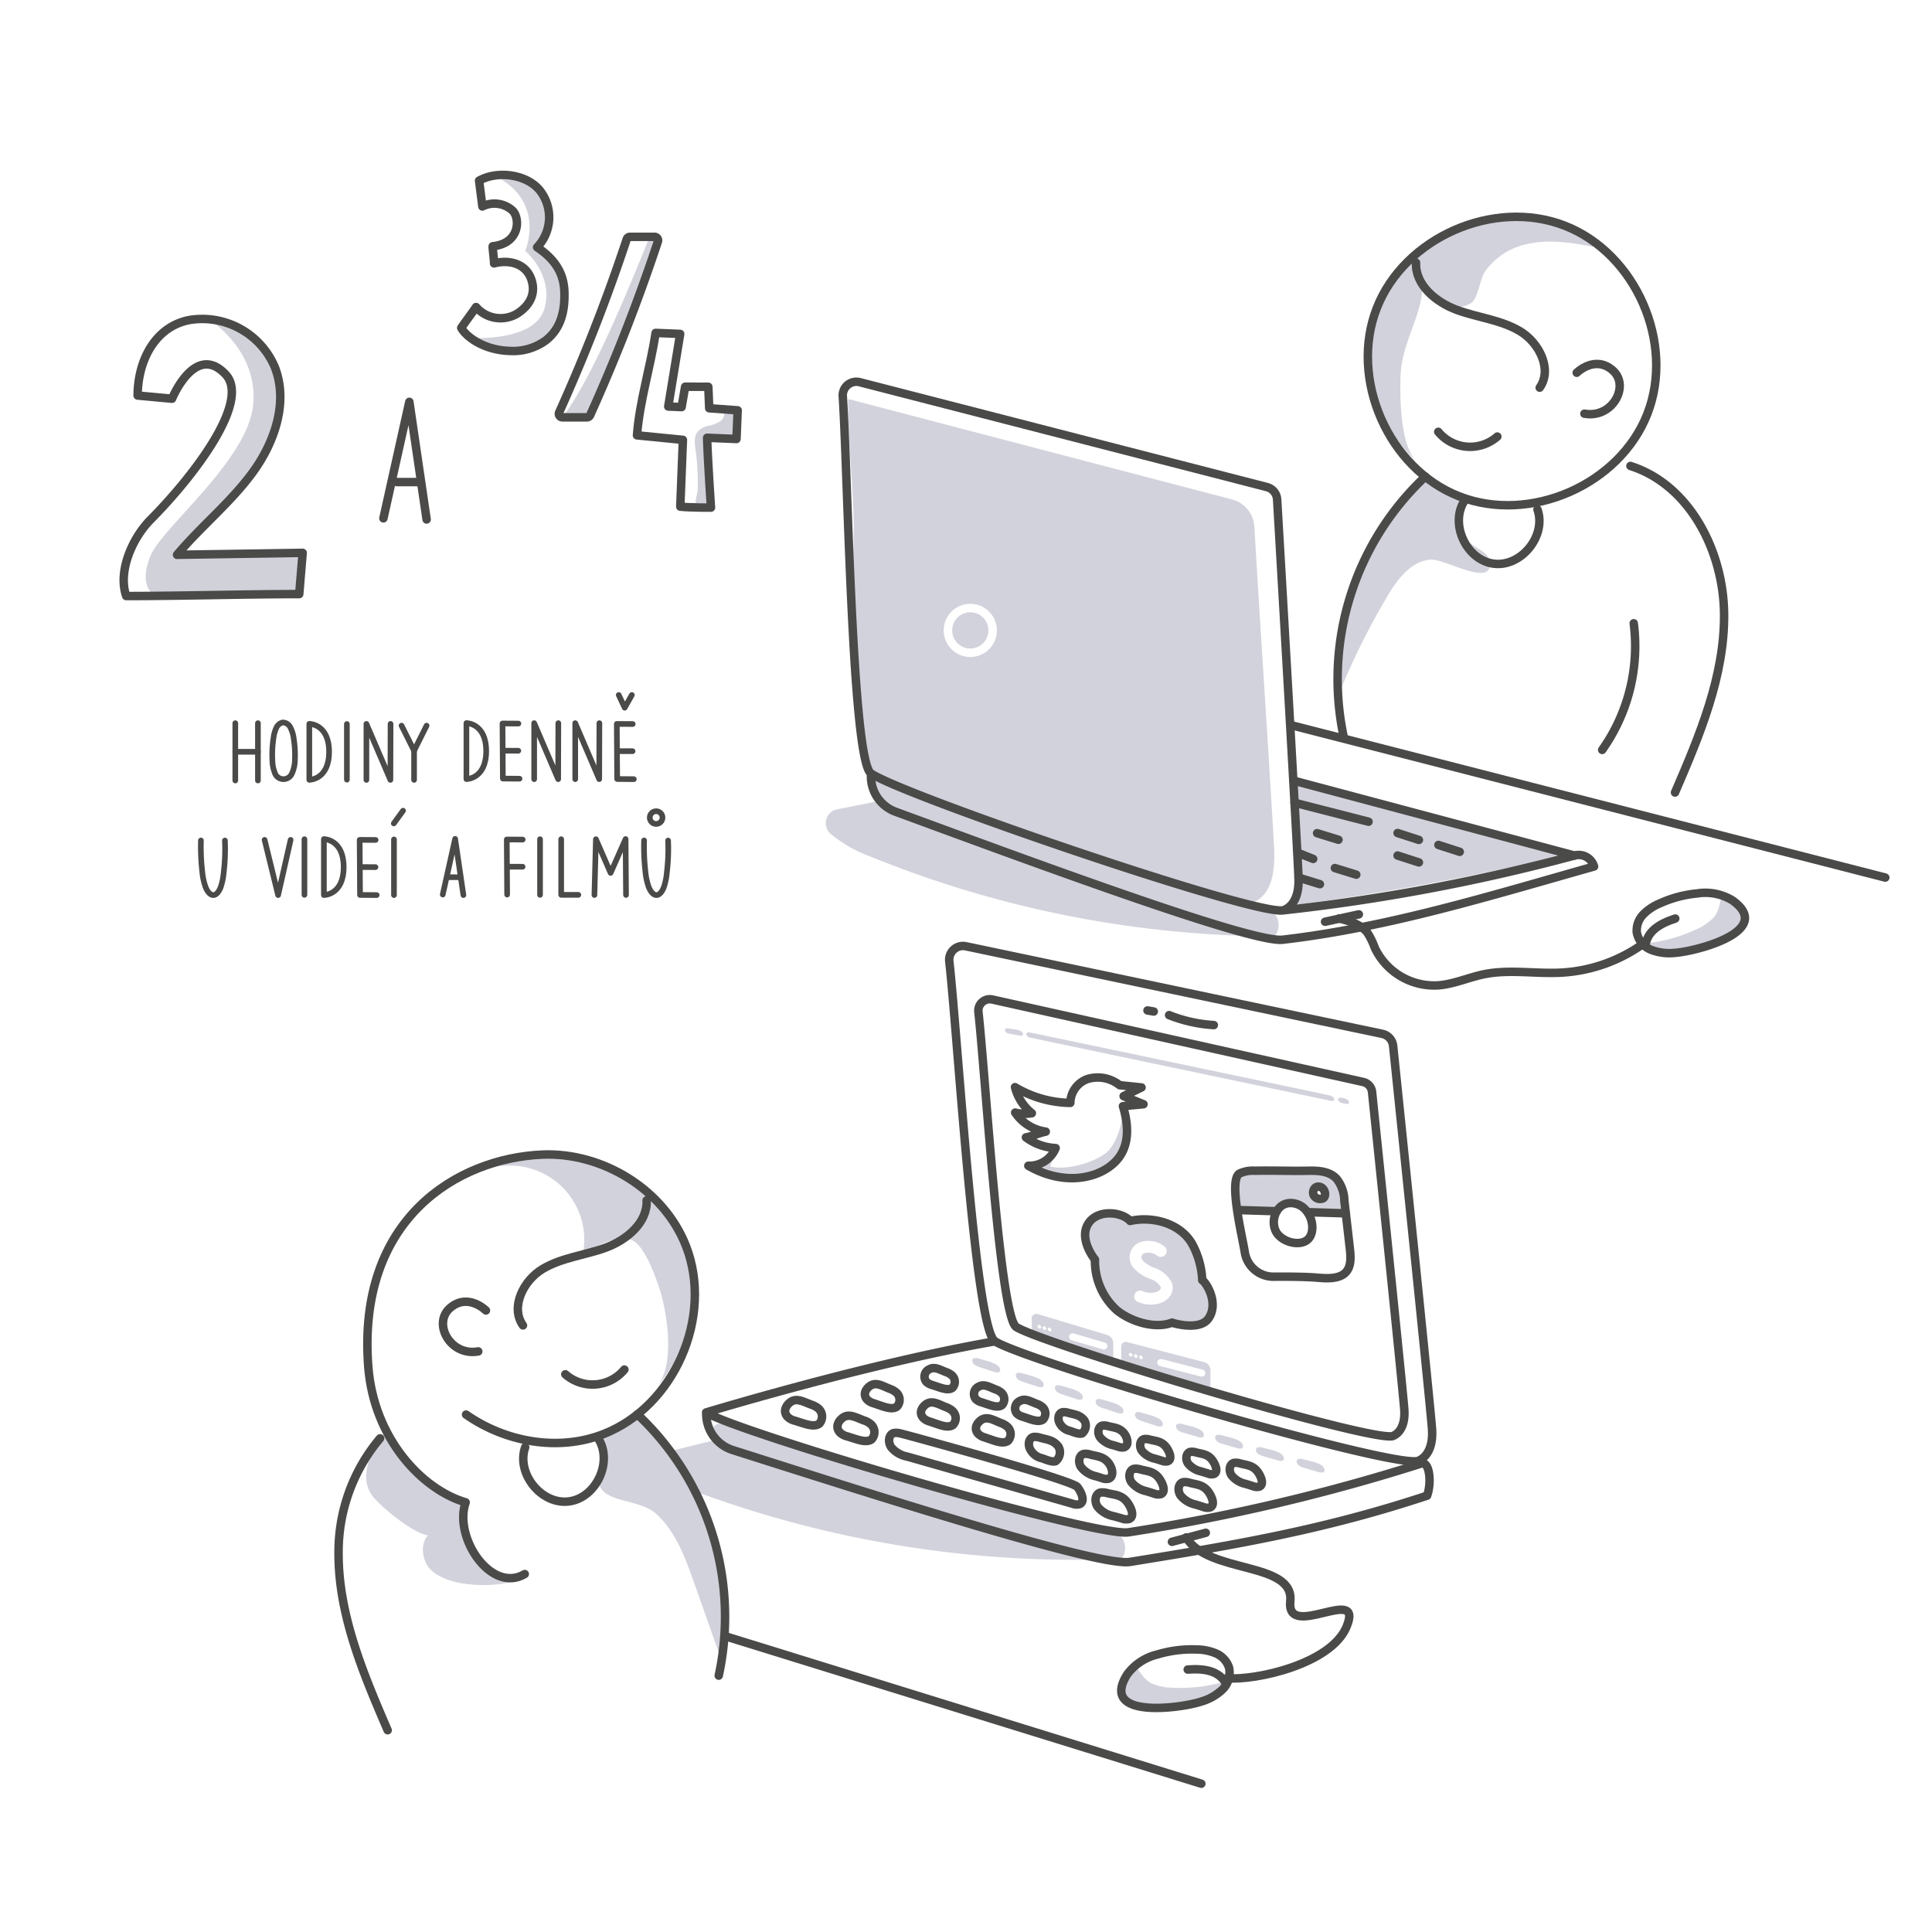
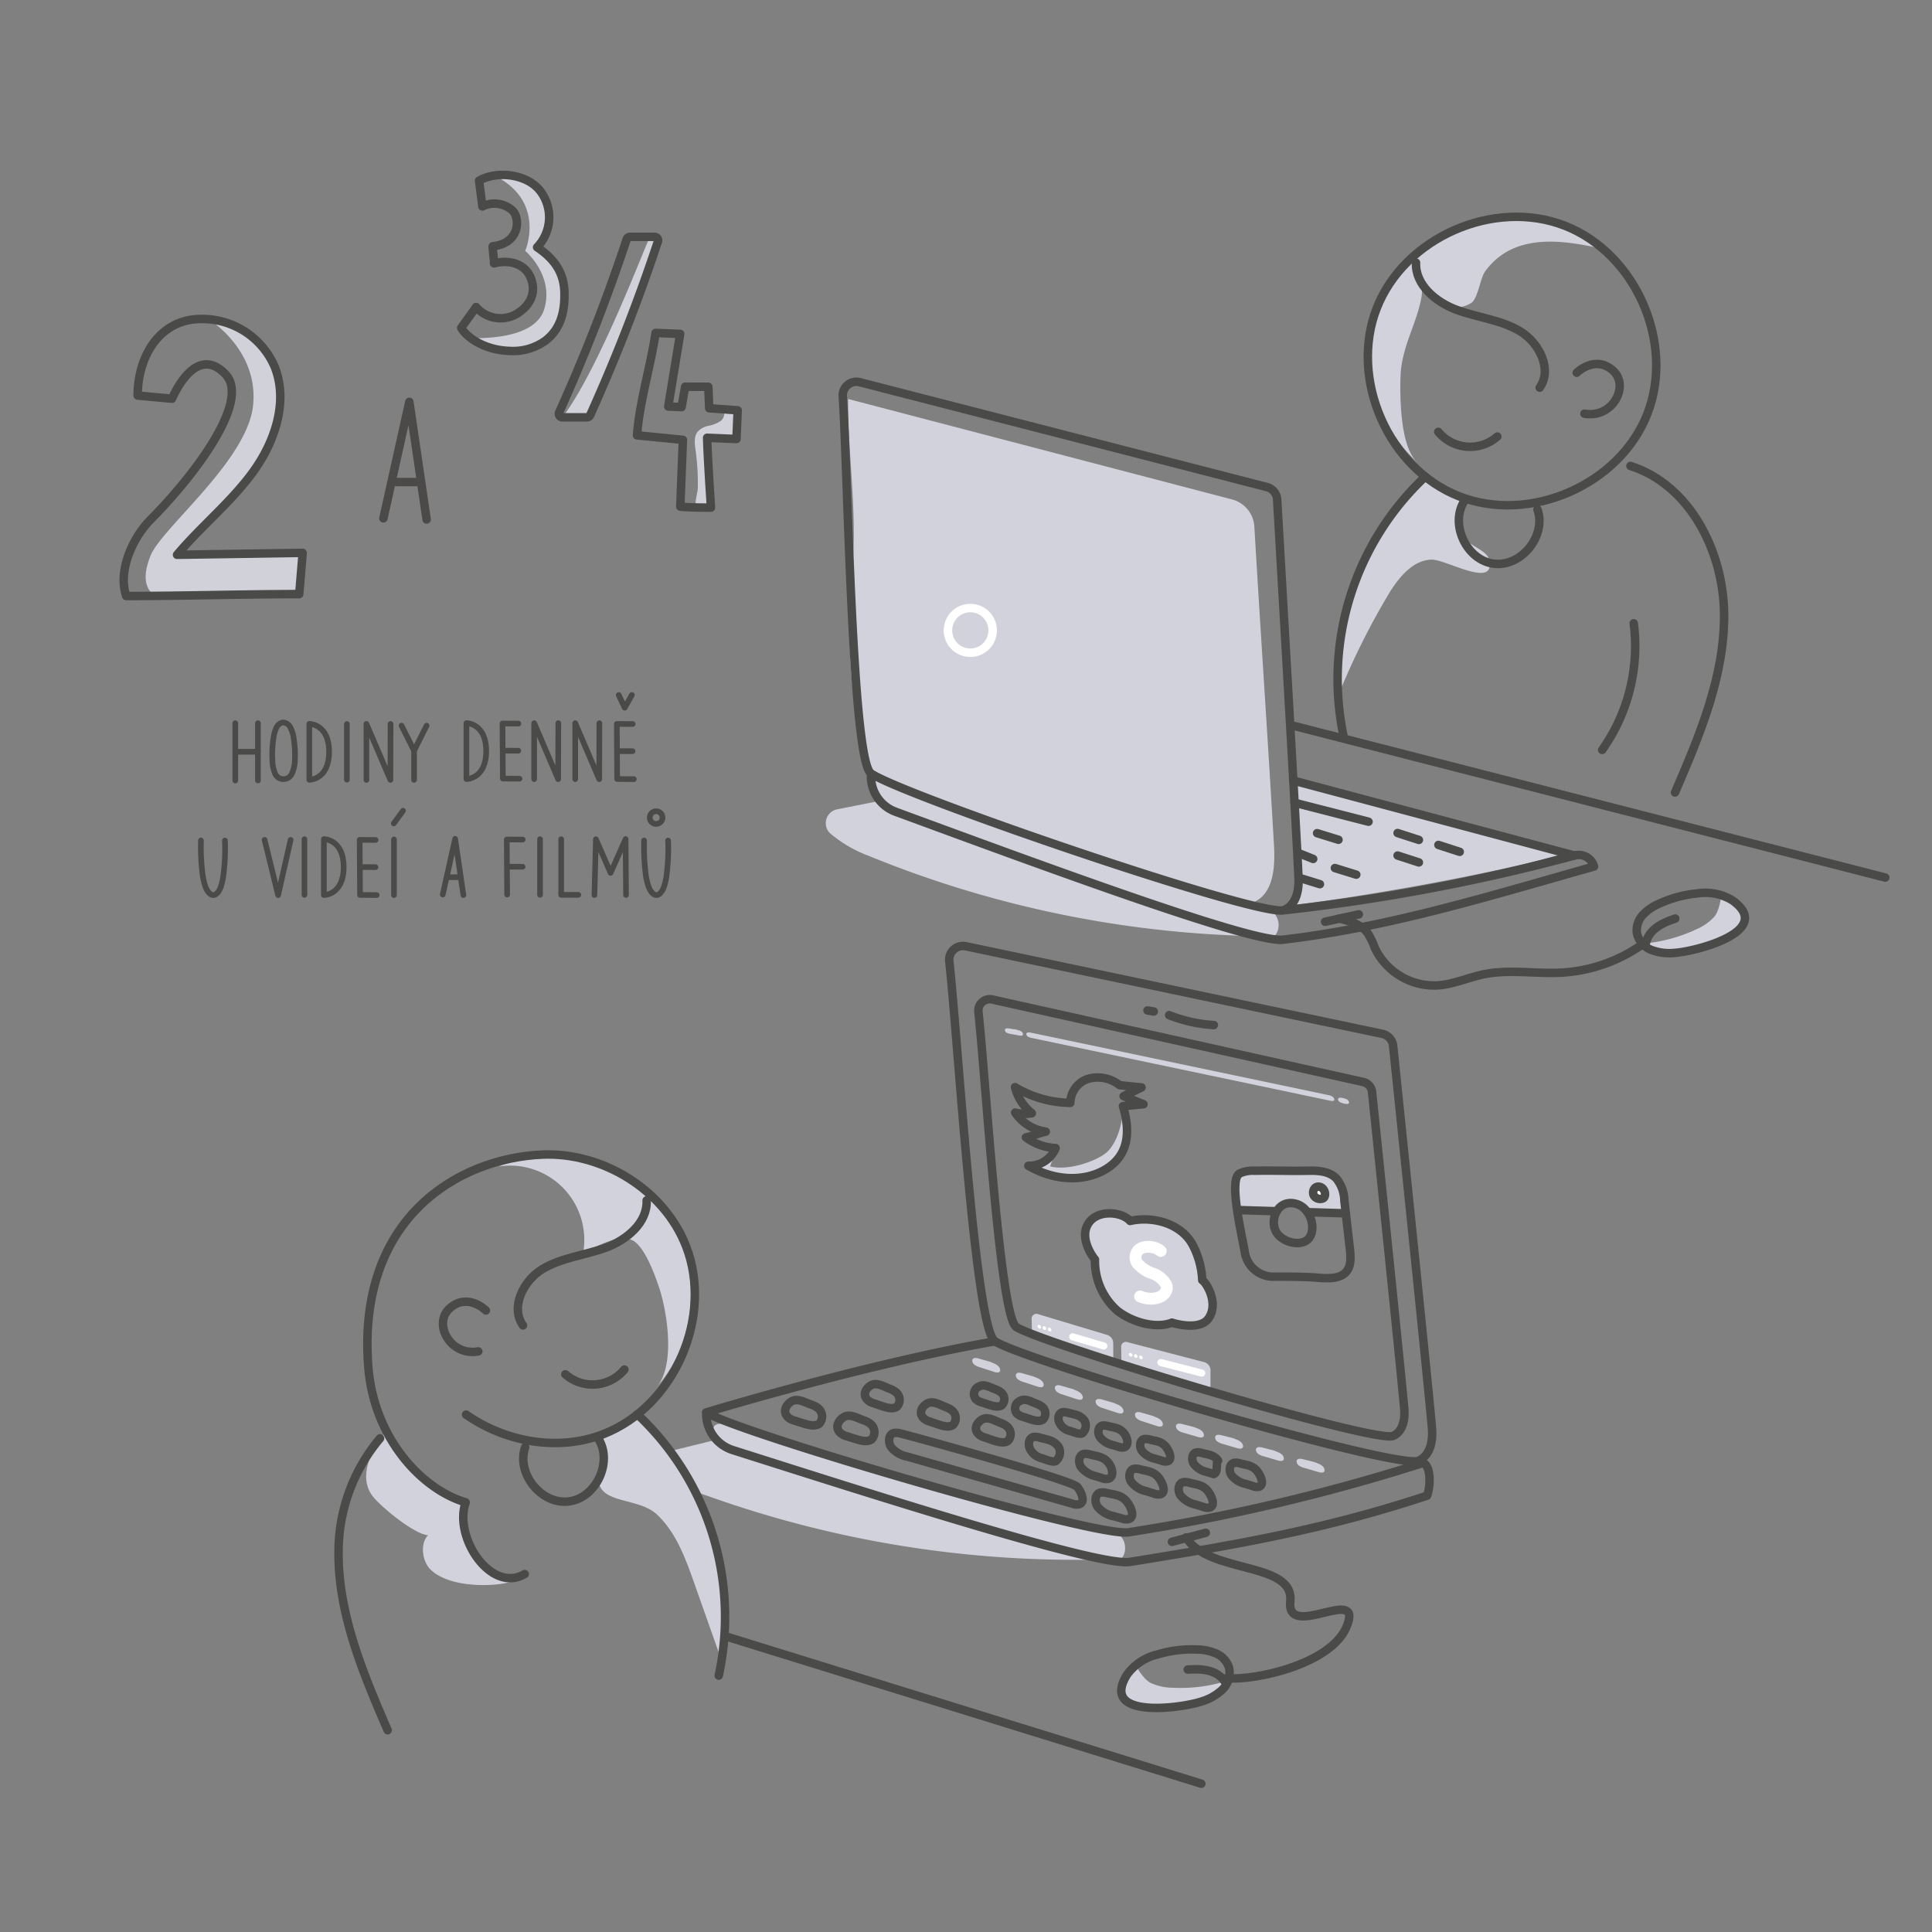
<svg xmlns="http://www.w3.org/2000/svg" width="342" height="342" viewBox="0 0 342 342">
  <rect x="0" y="0" width="342" height="342" fill="#808080" stroke="none" />
  <defs>
    <clipPath id="clip-_5_5_covid_2">
      <rect width="342" height="342" />
    </clipPath>
  </defs>
  <g id="_5_5_covid_2" data-name="5_5_covid_2" clip-path="url(#clip-_5_5_covid_2)">
-     <rect width="342" height="342" fill="#fff" />
    <g id="Vrstva_1" data-name="Vrstva 1">
      <g id="Group_15" data-name="Group 15">
        <path id="Path_1" data-name="Path 1" d="M303.471,162.268a9.182,9.182,0,0,1-3.245,2.262,27.32,27.32,0,0,1-7.781,2.317c-.409.058-.9.164-1.037.552-.23.632.667,1.047,1.338,1.1,4.716.347,10.458-.732,14.4-3.347a3.515,3.515,0,0,0,1.314-3.386c-.056-1.08-3.755-3.31-3.755-3.31S304.44,161.108,303.471,162.268Z" fill="#d2d2dc" />
        <path id="Path_2" data-name="Path 2" d="M228.854,160.263a68.575,68.575,0,0,0-.409-22.127c.139.761,7.854,2.421,8.87,2.721q4.567,1.346,9.164,2.587,9.311,2.516,18.73,4.6c2.092.464,11.885,2.967,11.885,2.967s-5.834,1.654-7.446,2.012q-9.513,2.114-19.105,3.841Q239.738,158.809,228.854,160.263Z" fill="#d2d2dc" />
        <path id="Path_3" data-name="Path 3" d="M150.139,70.628,218.1,88.411a5.29,5.29,0,0,1,3.942,4.81c1.106,18.805,2.4,37.664,3.481,56.46.214,3.729-.061,8.34-3.432,9.947a7.32,7.32,0,0,1,3.523,2.121,3.144,3.144,0,0,1,.338,3.515,2.163,2.163,0,0,1-3.232.458,191.221,191.221,0,0,1-68.891-14.2,22.891,22.891,0,0,1-6.888-4.012,2.494,2.494,0,0,1,1.252-4.244l7.4-1.474.109-.2c-5.3-12.859-5.992-27.535-4.8-41.4C151.732,90.366,150.068,80.485,150.139,70.628Z" fill="#d2d2dc" />
        <g id="Group_2" data-name="Group 2">
          <path id="Path_4" data-name="Path 4" d="M269.24,43.484c4.843-1.455,10.041-.394,14.983.675a27.592,27.592,0,0,0-27.516-2.736,69.261,69.261,0,0,0-6.971,4.375s4.223,11.546,10.625,7.885c1.246-.712,1.631-4.326,2.49-5.574A12.1,12.1,0,0,1,269.24,43.484Z" fill="#d2d2dc" />
          <path id="Path_5" data-name="Path 5" d="M250.834,81.772a24.941,24.941,0,0,1-4.5-31.354,50.383,50.383,0,0,1,3.4-4.62,8.83,8.83,0,0,1,1.925,6.612c-.8,4.825-3.537,8.89-3.735,14.134C247.79,70.173,247.849,79.041,250.834,81.772Z" fill="#d2d2dc" />
          <path id="Path_6" data-name="Path 6" d="M253.424,99.064c-3.205.082-5.592,2.91-7.318,5.611a129.937,129.937,0,0,0-9.019,17.954,52.444,52.444,0,0,1,14.991-37.958,20.5,20.5,0,0,0,7.155,4.048c-1.154-.372-.7,5.358-.451,5.9.874,1.92,4.342,2.683,4.776,4.331C265.007,104.458,255.984,99,253.424,99.064Z" fill="#d2d2dc" />
          <g id="Group_1" data-name="Group 1">
            <path id="Path_7" data-name="Path 7" d="M277.008,39.958c-12.541-4.9-28.408,2.058-33.3,14.6s2.058,28.409,14.6,33.306,28.409-2.059,33.306-14.6-2.059-28.408-14.6-33.305" fill="none" stroke="#4a4a49" stroke-linecap="round" stroke-linejoin="round" stroke-width="1.5" />
            <path id="Path_8" data-name="Path 8" d="M279.11,65.982s3.169-3.17,6.338-.453,0,8.6-4.98,7.7" fill="none" stroke="#4a4a49" stroke-linecap="round" stroke-linejoin="round" stroke-width="1.5" />
            <path id="Path_9" data-name="Path 9" d="M252.3,84.374a49.129,49.129,0,0,0-14.4,46.249" fill="none" stroke="#4a4a49" stroke-linecap="round" stroke-linejoin="round" stroke-width="1.5" />
            <path id="Path_10" data-name="Path 10" d="M288.616,82.481c10.511,3.344,16.464,15.112,16.581,26.142s-4.325,21.535-8.689,31.666" fill="none" stroke="#4a4a49" stroke-linecap="round" stroke-linejoin="round" stroke-width="1.5" />
            <path id="Path_11" data-name="Path 11" d="M289.2,110.332a31.764,31.764,0,0,1-5.585,22.415" fill="none" stroke="#4a4a49" stroke-linecap="round" stroke-linejoin="round" stroke-width="1.5" />
            <path id="Path_12" data-name="Path 12" d="M272.163,90.19c1.624,4.624-2.834,10.184-7.7,9.6s-7.892-7.033-5.227-11.145" fill="none" stroke="#4a4a49" stroke-linecap="round" stroke-linejoin="round" stroke-width="1.5" />
            <path id="Path_13" data-name="Path 13" d="M272.553,68.627c2.286-3.226-.063-7.934-3.449-9.975s-7.491-2.424-11.2-3.784-7.411-4.426-7.243-8.376" fill="none" stroke="#4a4a49" stroke-linecap="round" stroke-linejoin="round" stroke-width="1.5" />
            <path id="Path_14" data-name="Path 14" d="M265.055,77.279A7.31,7.31,0,0,1,254.6,76.44" fill="none" stroke="#4a4a49" stroke-linecap="round" stroke-linejoin="round" stroke-width="1.5" />
          </g>
        </g>
        <line id="Line_1" data-name="Line 1" x1="104.792" y1="26.879" transform="translate(228.94 128.468)" fill="none" stroke="#4a4a49" stroke-linecap="round" stroke-linejoin="round" stroke-width="1.5" />
        <g id="Group_3" data-name="Group 3">
          <path id="Path_15" data-name="Path 15" d="M227.054,161.16s2.968-.571,2.811-5.611c-.141-4.543-3.189-56.867-3.788-67.131a2.417,2.417,0,0,0-1.789-2.193L152.226,67.663a2.413,2.413,0,0,0-3.04,2.485c.908,13.848,1.654,64.4,4.993,66.76,5.252,3.71,67.039,24.927,72.875,24.252a341.866,341.866,0,0,0,51.663-9.716,2.82,2.82,0,0,1,3.46,1.942h0c-18.173,5.124-36.366,10.792-55.123,12.96-5.5.636-43.97-13.629-68.52-22.653a6.65,6.65,0,0,1-4.355-6.247v-.538" fill="none" stroke="#4a4a49" stroke-linecap="round" stroke-linejoin="round" stroke-width="1.5" />
          <line id="Line_2" data-name="Line 2" x1="49.778" y1="13.273" transform="translate(228.94 138.172)" fill="none" stroke="#4a4a49" stroke-linecap="round" stroke-linejoin="round" stroke-width="1.5" />
          <line id="Line_3" data-name="Line 3" x1="13.098" y1="3.363" transform="translate(229.16 142.097)" fill="none" stroke="#4a4a49" stroke-linecap="round" stroke-linejoin="round" stroke-width="1.5" />
          <line id="Line_4" data-name="Line 4" x2="3.773" y2="1.221" transform="translate(247.398 147.46)" fill="none" stroke="#4a4a49" stroke-linecap="round" stroke-linejoin="round" stroke-width="1.5" />
          <line id="Line_5" data-name="Line 5" x2="3.773" y2="1.221" transform="translate(254.627 149.569)" fill="none" stroke="#4a4a49" stroke-linecap="round" stroke-linejoin="round" stroke-width="1.5" />
          <line id="Line_6" data-name="Line 6" x2="3.773" y2="1.221" transform="translate(247.398 151.444)" fill="none" stroke="#4a4a49" stroke-linecap="round" stroke-linejoin="round" stroke-width="1.5" />
          <line id="Line_7" data-name="Line 7" x2="3.788" y2="1.171" transform="translate(233.149 147.485)" fill="none" stroke="#4a4a49" stroke-linecap="round" stroke-linejoin="round" stroke-width="1.5" />
          <line id="Line_8" data-name="Line 8" x2="3.788" y2="1.171" transform="translate(236.299 153.661)" fill="none" stroke="#4a4a49" stroke-linecap="round" stroke-linejoin="round" stroke-width="1.5" />
          <line id="Line_9" data-name="Line 9" x2="3.788" y2="1.171" transform="translate(229.865 155.347)" fill="none" stroke="#4a4a49" stroke-linecap="round" stroke-linejoin="round" stroke-width="1.5" />
          <line id="Line_10" data-name="Line 10" x2="2.591" y2="1.039" transform="translate(229.867 151.011)" fill="none" stroke="#4a4a49" stroke-linecap="round" stroke-linejoin="round" stroke-width="1.5" />
        </g>
        <path id="Path_16" data-name="Path 16" d="M170.89,107.733a3.956,3.956,0,1,0,.426-.072" fill="none" stroke="#fff" stroke-linecap="round" stroke-linejoin="round" stroke-width="1.5" />
        <path id="Path_17" data-name="Path 17" d="M296.457,168.676a9.034,9.034,0,0,1-4.152-.527,4.141,4.141,0,0,1-2.566-3.115,4.1,4.1,0,0,1,1.157-3.168,8.744,8.744,0,0,1,2.871-1.924,20.775,20.775,0,0,1,6.688-1.79,9.167,9.167,0,0,1,6.237,1.245C314.268,164.848,300.06,168.455,296.457,168.676Z" fill="none" stroke="#4a4a49" stroke-linecap="round" stroke-linejoin="round" stroke-width="1.5" />
        <path id="Path_18" data-name="Path 18" d="M296.553,162.6c-2.79.91-5,2.255-5.286,4.849" fill="none" stroke="#4a4a49" stroke-linecap="round" stroke-linejoin="round" stroke-width="1.5" />
        <path id="Path_19" data-name="Path 19" d="M290.981,166.994a27.524,27.524,0,0,1-14.52,5.176c-4.577.261-9.229-.623-13.722.282-2.767.557-5.4,1.783-8.216,1.981a11.652,11.652,0,0,1-11.16-6.65,13.323,13.323,0,0,0-1.273-2.625c-1.146-1.532-3.16-2.1-5.024-2.563" fill="none" stroke="#4a4a49" stroke-linecap="round" stroke-linejoin="round" stroke-width="1.5" />
        <path id="Path_20" data-name="Path 20" d="M240.543,161.858l-5.985,1.31" fill="none" stroke="#4a4a49" stroke-linecap="round" stroke-linejoin="round" stroke-width="1.5" />
        <g id="Group_8" data-name="Group 8">
          <g id="Group_6" data-name="Group 6">
            <path id="Path_21" data-name="Path 21" d="M198.345,271.9a3.181,3.181,0,0,1,.5,3.538,2.188,2.188,0,0,1-3.246.611,193.529,193.529,0,0,1-70.3-11.232,23.144,23.144,0,0,1-7.147-3.744,2.525,2.525,0,0,1,1.074-4.348l7.413-1.825.1-.211c-1.857-3.988,1.761-3.1,10.717.034C157.271,261.65,197.522,270.932,198.345,271.9Z" fill="#d2d2dc" />
            <g id="Group_4" data-name="Group 4">
              <path id="Path_22" data-name="Path 22" d="M125,250.026l.024.543a6.732,6.732,0,0,0,4.686,6.119c25.232,8.01,64.775,20.687,70.306,19.8,18.865-3.043,34.466-5.723,52.607-11.728h0c.841-2.335.442-6.162-1.049-5.683a346.147,346.147,0,0,1-51.794,12.167c-5.87.947-69.3-17.7-74.78-21.213,0,0,28.412-8.641,51.12-12.592" fill="none" stroke="#4a4a49" stroke-linecap="round" stroke-linejoin="round" stroke-width="1.5" />
              <path id="Path_23" data-name="Path 23" d="M199.778,271.239" fill="none" stroke="#4a4a49" stroke-linecap="round" stroke-linejoin="round" stroke-width="1.5" />
            </g>
            <path id="Path_24" data-name="Path 24" d="M213.448,271.332l-5.992,1.6" fill="none" stroke="#4a4a49" stroke-linecap="round" stroke-linejoin="round" stroke-width="1.5" />
            <g id="Group_5" data-name="Group 5">
              <path id="Path_25" data-name="Path 25" d="M250.9,258.648s2.974-.712,2.587-5.8c-.349-4.587-5.8-57.351-6.876-67.7a2.443,2.443,0,0,0-1.907-2.135l-73.7-15.5a2.442,2.442,0,0,0-2.961,2.651c1.546,13.96,4.594,65.038,8.077,67.271,5.478,3.513,68.911,22.161,74.781,21.214" fill="none" stroke="#4a4a49" stroke-linecap="round" stroke-linejoin="round" stroke-width="1.5" />
              <path id="Path_26" data-name="Path 26" d="M251.762,235.32" fill="none" stroke="#4a4a49" stroke-linecap="round" stroke-linejoin="round" stroke-width="1.5" />
              <path id="Path_27" data-name="Path 27" d="M252.162,239.278" fill="none" stroke="#4a4a49" stroke-linecap="round" stroke-linejoin="round" stroke-width="1.5" />
            </g>
            <path id="Path_28" data-name="Path 28" d="M214.871,181.458a25.439,25.439,0,0,1-7.916-1.762" fill="none" stroke="#4a4a49" stroke-linecap="round" stroke-linejoin="round" stroke-width="1.5" />
            <line id="Line_11" data-name="Line 11" x1="1.117" y1="0.19" transform="translate(203.125 178.868)" fill="none" stroke="#4a4a49" stroke-linecap="round" stroke-linejoin="round" stroke-width="1.5" />
            <path id="Path_29" data-name="Path 29" d="M203.64,297.881a9.319,9.319,0,0,0,3.907.878,27.638,27.638,0,0,0,8.178-.8c.4-.1.9-.189,1.183.121.457.5-.225,1.235-.834,1.538-4.287,2.129-10.08,3.314-14.773,2.37a3.559,3.559,0,0,1-2.527-2.669c-.361-1.035,2.253-4.539,2.253-4.539S202.288,297.164,203.64,297.881Z" fill="#d2d2dc" />
            <path id="Path_30" data-name="Path 30" d="M212.665,301.2a9.131,9.131,0,0,0,3.69-2.082,4.19,4.19,0,0,0,1.213-3.9,4.148,4.148,0,0,0-2.3-2.526,8.878,8.878,0,0,0-3.427-.7,21.027,21.027,0,0,0-6.953.881,9.282,9.282,0,0,0-5.368,3.552C194.509,304.427,209.205,302.373,212.665,301.2Z" fill="none" stroke="#4a4a49" stroke-linecap="round" stroke-linejoin="round" stroke-width="1.5" />
            <path id="Path_31" data-name="Path 31" d="M210.248,295.541c2.963-.215,5.548.2,6.81,2.522" fill="none" stroke="#4a4a49" stroke-linecap="round" stroke-linejoin="round" stroke-width="1.5" />
            <path id="Path_32" data-name="Path 32" d="M217.113,297.083c5.245.436,18.451-2.541,21.224-9.05,3.324-7.8-10.667,2.547-9.933-4.572s-14.542-4.808-18.433-11.309" fill="none" stroke="#4a4a49" stroke-linecap="round" stroke-linejoin="round" stroke-width="1.5" />
          </g>
          <path id="Path_33" data-name="Path 33" d="M214.264,246.32l.02-3.789a1.52,1.52,0,0,0-1.1-1.4l-13.6-3.544a.842.842,0,0,0-1.123.824l.059,2.874" fill="#d2d2dc" />
          <path id="Path_34" data-name="Path 34" d="M197.075,240.839l-.013-3.138a1.522,1.522,0,0,0-1.067-1.391l-12.222-3.676a.845.845,0,0,0-1.155.817l.069,2.787" fill="#d2d2dc" />
          <line id="Line_12" data-name="Line 12" x1="7.24" y1="1.868" transform="translate(205.493 241.195)" fill="none" stroke="#fff" stroke-linecap="round" stroke-linejoin="round" stroke-width="1.258" />
          <line id="Line_13" data-name="Line 13" x1="5.509" y1="1.621" transform="translate(189.884 236.646)" fill="none" stroke="#fff" stroke-linecap="round" stroke-linejoin="round" stroke-width="1.258" />
          <ellipse id="Ellipse_1" data-name="Ellipse 1" cx="0.283" cy="0.363" rx="0.283" ry="0.363" transform="translate(199.691 239.726) rotate(-40.976)" fill="#fff" />
          <ellipse id="Ellipse_2" data-name="Ellipse 2" cx="0.283" cy="0.363" rx="0.283" ry="0.363" transform="translate(200.602 239.961) rotate(-40.976)" fill="#fff" />
          <ellipse id="Ellipse_3" data-name="Ellipse 3" cx="0.283" cy="0.363" rx="0.283" ry="0.363" transform="translate(201.514 240.196) rotate(-40.976)" fill="#fff" />
          <ellipse id="Ellipse_4" data-name="Ellipse 4" cx="0.283" cy="0.363" rx="0.283" ry="0.363" transform="translate(183.528 234.768) rotate(-40.976)" fill="#fff" />
          <ellipse id="Ellipse_5" data-name="Ellipse 5" cx="0.283" cy="0.363" rx="0.283" ry="0.363" transform="translate(184.44 235.014) rotate(-40.976)" fill="#fff" />
          <ellipse id="Ellipse_6" data-name="Ellipse 6" cx="0.283" cy="0.363" rx="0.283" ry="0.363" transform="translate(185.351 235.26) rotate(-40.976)" fill="#fff" />
          <g id="Group_7" data-name="Group 7">
            <path id="Path_35" data-name="Path 35" d="M246.435,254.241s2.466-.59,2.145-4.809c-.29-3.8-4.812-47.55-5.7-56.131a2.028,2.028,0,0,0-1.581-1.771l-65.647-14.6a2.025,2.025,0,0,0-2.455,2.2c1.282,11.575,3.81,53.924,6.7,55.775,4.542,2.912,61.675,20.12,66.542,19.335" fill="none" stroke="#4a4a49" stroke-linecap="round" stroke-linejoin="round" stroke-width="1.5" />
            <path id="Path_36" data-name="Path 36" d="M246.259,233.088" fill="none" stroke="#4a4a49" stroke-linecap="round" stroke-linejoin="round" stroke-width="1.5" />
            <path id="Path_37" data-name="Path 37" d="M246.6,236.474" fill="none" stroke="#4a4a49" stroke-linecap="round" stroke-linejoin="round" stroke-width="1.5" />
          </g>
          <path id="Path_38" data-name="Path 38" d="M237.964,194.433a1.683,1.683,0,0,1,.61.294c.178.152.294.4.207.558-.105.191-.414.152-.67.1a2.818,2.818,0,0,1-.943-.309.6.6,0,0,1-.314-.505.323.323,0,0,1,.3-.252,1.4,1.4,0,0,1,.469.035C238.037,194.425,237.752,194.368,237.964,194.433Z" fill="#d2d2dc" />
          <path id="Path_39" data-name="Path 39" d="M235.343,193.9a1.7,1.7,0,0,1,.611.294c.177.152.294.4.207.558-.1.191-.414.152-.67.1-.537-.119-52.376-11.007-52.913-11.126a1.758,1.758,0,0,1-.591-.209.6.6,0,0,1-.313-.506.323.323,0,0,1,.295-.252,1.464,1.464,0,0,1,.47.035C182.857,182.869,235.131,193.838,235.343,193.9Z" fill="#d2d2dc" />
          <path id="Path_40" data-name="Path 40" d="M180.23,182.353a1.64,1.64,0,0,1,.615.273c.18.146.3.391.222.554-.1.2-.406.169-.662.122l-1.606-.3a1.718,1.718,0,0,1-.593-.188.6.6,0,0,1-.326-.5.328.328,0,0,1,.285-.266,1.4,1.4,0,0,1,.467.018l1.251.182S180.018,182.3,180.23,182.353Z" fill="#d2d2dc" />
          <path id="Path_41" data-name="Path 41" d="M222.884,263.179a1.841,1.841,0,0,1-1.126-.114l-1.258-.39a4.324,4.324,0,0,1-2.5-1.518c-.56-.855-.343-2.042.472-2.207a2.573,2.573,0,0,1,1.1.121c1.144.292,2.2.322,3.03,1.419C223.187,261.259,223.877,262.813,222.884,263.179Z" fill="none" stroke="#4a4a49" stroke-linecap="round" stroke-linejoin="round" stroke-width="1.5" />
          <path id="Path_42" data-name="Path 42" d="M214.162,266.863a1.952,1.952,0,0,1-1.2-.121l-1.337-.415a4.6,4.6,0,0,1-2.656-1.613c-.594-.908-.364-2.17.5-2.346a2.742,2.742,0,0,1,1.17.129c1.216.31,2.337.342,3.22,1.508C214.484,264.822,215.218,266.475,214.162,266.863Z" fill="none" stroke="#4a4a49" stroke-linecap="round" stroke-linejoin="round" stroke-width="1.5" />
          <path id="Path_43" data-name="Path 43" d="M153.508,247.763a2.606,2.606,0,0,0,1.16.646l1.334.456c.963.329,2.053.648,2.759.15a1.75,1.75,0,0,0-.156-2.56,3.615,3.615,0,0,0-1.136-.622c-1.2-.478-2.278-1.162-3.283-.611C153.482,245.609,152.553,246.72,153.508,247.763Z" fill="none" stroke="#4a4a49" stroke-linecap="round" stroke-linejoin="round" stroke-width="1.5" />
          <path id="Path_44" data-name="Path 44" d="M163.435,251a2.6,2.6,0,0,0,1.159.646l1.335.456c.963.329,2.053.647,2.759.15a1.752,1.752,0,0,0-.156-2.561,3.643,3.643,0,0,0-1.136-.621c-1.2-.479-2.279-1.162-3.283-.611C163.409,248.846,162.48,249.957,163.435,251Z" fill="none" stroke="#4a4a49" stroke-linecap="round" stroke-linejoin="round" stroke-width="1.5" />
          <path id="Path_45" data-name="Path 45" d="M173.164,253.814a2.607,2.607,0,0,0,1.16.646l1.334.456c.963.329,2.053.648,2.759.15a1.751,1.751,0,0,0-.156-2.56,3.626,3.626,0,0,0-1.136-.622c-1.2-.478-2.279-1.162-3.283-.611C173.138,251.66,172.209,252.771,173.164,253.814Z" fill="none" stroke="#4a4a49" stroke-linecap="round" stroke-linejoin="round" stroke-width="1.5" />
          <path id="Path_46" data-name="Path 46" d="M205.455,264.5a1.952,1.952,0,0,1-1.2-.121l-1.337-.415a4.6,4.6,0,0,1-2.656-1.613c-.594-.908-.364-2.17.5-2.346a2.744,2.744,0,0,1,1.17.129c1.216.31,2.337.342,3.22,1.508C205.777,262.462,206.511,264.114,205.455,264.5Z" fill="none" stroke="#4a4a49" stroke-linecap="round" stroke-linejoin="round" stroke-width="1.5" />
          <path id="Path_47" data-name="Path 47" d="M196.229,261.76a1.953,1.953,0,0,1-1.2-.121l-1-.31a4.593,4.593,0,0,1-2.655-1.614c-.6-.908-.365-2.169.5-2.345a2.747,2.747,0,0,1,1.171.129c1.216.31,2.336.341,3.22,1.507C196.89,259.824,197.285,261.371,196.229,261.76Z" fill="none" stroke="#4a4a49" stroke-linecap="round" stroke-linejoin="round" stroke-width="1.5" />
          <path id="Path_48" data-name="Path 48" d="M186.883,258.647c-.564.267-1.957-.355-2.4-.5a3.065,3.065,0,0,1-2.042-1.46c-.58-.916-.324-2.167.55-2.323a2.8,2.8,0,0,1,1.173.154c1.216.335,2.341.391,3.206,1.57A2.018,2.018,0,0,1,186.883,258.647Z" fill="none" stroke="#4a4a49" stroke-linecap="round" stroke-linejoin="round" stroke-width="1.5" />
-           <path id="Path_49" data-name="Path 49" d="M163.978,244.606a2.3,2.3,0,0,0,1.022.561l1.175.392c.848.283,1.807.556,2.424.112a1.547,1.547,0,0,0-.153-2.255,3.2,3.2,0,0,0-1-.54c-1.061-.413-2.009-1.008-2.888-.515A1.441,1.441,0,0,0,163.978,244.606Z" fill="none" stroke="#4a4a49" stroke-linecap="round" stroke-linejoin="round" stroke-width="1.5" />
          <path id="Path_50" data-name="Path 50" d="M172.736,247.673a2.29,2.29,0,0,0,1.022.561l1.175.392c.848.283,1.807.556,2.424.113a1.548,1.548,0,0,0-.153-2.256,3.2,3.2,0,0,0-1-.54c-1.06-.413-2.008-1.007-2.887-.514A1.44,1.44,0,0,0,172.736,247.673Z" fill="none" stroke="#4a4a49" stroke-linecap="round" stroke-linejoin="round" stroke-width="1.5" />
          <path id="Path_51" data-name="Path 51" d="M180.009,250.221a2.293,2.293,0,0,0,1.023.561l1.175.392c.848.283,1.807.556,2.423.112a1.546,1.546,0,0,0-.153-2.255,3.2,3.2,0,0,0-1-.54c-1.06-.413-2.009-1.008-2.887-.514A1.44,1.44,0,0,0,180.009,250.221Z" fill="none" stroke="#4a4a49" stroke-linecap="round" stroke-linejoin="round" stroke-width="1.5" />
          <path id="Path_52" data-name="Path 52" d="M206.7,258.67a1.706,1.706,0,0,1-1.052-.1l-1.177-.356a4.02,4.02,0,0,1-2.342-1.4c-.528-.8-.334-1.909.426-2.071a2.4,2.4,0,0,1,1.029.106c1.069.264,2.054.284,2.837,1.305C206.965,256.869,207.62,258.32,206.7,258.67Z" fill="none" stroke="#4a4a49" stroke-linecap="round" stroke-linejoin="round" stroke-width="1.5" />
          <path id="Path_53" data-name="Path 53" d="M199,256.193a1.706,1.706,0,0,1-1.052-.1l-.88-.266a4.031,4.031,0,0,1-2.342-1.4c-.527-.8-.333-1.91.427-2.071a2.4,2.4,0,0,1,1.028.105c1.07.265,2.055.285,2.838,1.306C199.567,254.482,199.924,255.843,199,256.193Z" fill="none" stroke="#4a4a49" stroke-linecap="round" stroke-linejoin="round" stroke-width="1.5" />
          <path id="Path_54" data-name="Path 54" d="M191.556,253.734c-.493.239-1.721-.3-2.113-.425a2.687,2.687,0,0,1-1.8-1.272c-.515-.8-.3-1.907.468-2.052a2.436,2.436,0,0,1,1.031.128c1.07.286,2.058.327,2.825,1.36A1.784,1.784,0,0,1,191.556,253.734Z" fill="none" stroke="#4a4a49" stroke-linecap="round" stroke-linejoin="round" stroke-width="1.5" />
-           <path id="Path_55" data-name="Path 55" d="M214.837,260.937a1.711,1.711,0,0,1-1.047-.106l-1.169-.363a4.016,4.016,0,0,1-2.322-1.41c-.52-.794-.319-1.9.439-2.052a2.417,2.417,0,0,1,1.024.113c1.063.271,2.043.3,2.815,1.319C215.119,259.152,215.76,260.6,214.837,260.937Z" fill="none" stroke="#4a4a49" stroke-linecap="round" stroke-linejoin="round" stroke-width="1.5" />
+           <path id="Path_55" data-name="Path 55" d="M214.837,260.937l-1.169-.363a4.016,4.016,0,0,1-2.322-1.41c-.52-.794-.319-1.9.439-2.052a2.417,2.417,0,0,1,1.024.113c1.063.271,2.043.3,2.815,1.319C215.119,259.152,215.76,260.6,214.837,260.937Z" fill="none" stroke="#4a4a49" stroke-linecap="round" stroke-linejoin="round" stroke-width="1.5" />
          <path id="Path_56" data-name="Path 56" d="M199.868,268.893a2.043,2.043,0,0,1-1.271-.094l-1.429-.4a4.838,4.838,0,0,1-2.856-1.65c-.653-.956-.441-2.315.474-2.53a2.872,2.872,0,0,1,1.244.1c1.3.3,2.486.3,3.451,1.52C200.159,266.7,200.978,268.445,199.868,268.893Z" fill="none" stroke="#4a4a49" stroke-linecap="round" stroke-linejoin="round" stroke-width="1.5" />
          <path id="Path_57" data-name="Path 57" d="M148.7,253.6a2.766,2.766,0,0,0,1.246.658l1.427.449c1.029.323,2.192.633,2.928.078a1.891,1.891,0,0,0-.23-2.74,3.81,3.81,0,0,0-1.22-.632c-1.288-.477-2.445-1.178-3.5-.557C148.615,251.288,147.659,252.506,148.7,253.6Z" fill="none" stroke="#4a4a49" stroke-linecap="round" stroke-linejoin="round" stroke-width="1.5" />
          <path id="Path_58" data-name="Path 58" d="M139.435,250.828a2.755,2.755,0,0,0,1.246.658l1.426.449c1.029.323,2.193.633,2.928.078a1.89,1.89,0,0,0-.23-2.74,3.816,3.816,0,0,0-1.219-.632c-1.289-.477-2.446-1.178-3.5-.557C139.353,248.519,138.4,249.738,139.435,250.828Z" fill="none" stroke="#4a4a49" stroke-linecap="round" stroke-linejoin="round" stroke-width="1.5" />
          <path id="Path_59" data-name="Path 59" d="M191.093,266.27a2.053,2.053,0,0,1-1.272-.094c-.476-.135-28.723-8.192-29.2-8.327a4.838,4.838,0,0,1-2.855-1.65c-.654-.956-.442-2.315.473-2.53a2.869,2.869,0,0,1,1.244.1c1.3.3,30.257,8.218,31.223,9.442C191.383,264.073,192.2,265.822,191.093,266.27Z" fill="none" stroke="#4a4a49" stroke-linecap="round" stroke-linejoin="round" stroke-width="1.5" />
          <path id="Path_60" data-name="Path 60" d="M233.218,259.03a2.579,2.579,0,0,1,.928.531c.263.261.42.672.268.918-.183.3-.665.2-1.061.089l-2.487-.725a2.7,2.7,0,0,1-.9-.393.968.968,0,0,1-.441-.843.513.513,0,0,1,.489-.378,2.2,2.2,0,0,1,.732.1l1.945.488S232.892,258.9,233.218,259.03Z" fill="#d2d2dc" />
          <path id="Path_61" data-name="Path 61" d="M226.014,256.97a2.594,2.594,0,0,1,.928.531c.263.261.42.672.268.918-.183.3-.664.2-1.061.09l-2.487-.725a2.736,2.736,0,0,1-.9-.393.971.971,0,0,1-.441-.844.515.515,0,0,1,.489-.378,2.2,2.2,0,0,1,.732.1l1.945.488S225.688,256.845,226.014,256.97Z" fill="#d2d2dc" />
          <path id="Path_62" data-name="Path 62" d="M218.789,254.789a2.567,2.567,0,0,1,.928.532c.263.261.42.671.268.917-.184.3-.665.2-1.062.089l-2.487-.727a2.716,2.716,0,0,1-.9-.393.972.972,0,0,1-.44-.844.513.513,0,0,1,.489-.377,2.212,2.212,0,0,1,.733.1l1.944.489S218.464,254.663,218.789,254.789Z" fill="#d2d2dc" />
          <path id="Path_63" data-name="Path 63" d="M211.863,252.815a2.584,2.584,0,0,1,.927.531c.263.261.42.672.268.918-.184.3-.665.2-1.061.089l-2.487-.727a2.73,2.73,0,0,1-.906-.393.972.972,0,0,1-.44-.844.513.513,0,0,1,.489-.377,2.209,2.209,0,0,1,.733.1l1.944.489S211.537,252.689,211.863,252.815Z" fill="#d2d2dc" />
          <path id="Path_64" data-name="Path 64" d="M204.625,250.876a2.622,2.622,0,0,1,.916.56c.256.269.4.681.238.919-.2.287-.678.178-1.074.049l-2.482-.812a2.753,2.753,0,0,1-.9-.423.954.954,0,0,1-.413-.851.516.516,0,0,1,.506-.356,2.26,2.26,0,0,1,.736.128l1.944.556S204.3,250.739,204.625,250.876Z" fill="#d2d2dc" />
          <path id="Path_65" data-name="Path 65" d="M197.661,248.556a2.622,2.622,0,0,1,.916.56c.256.269.4.681.238.919-.2.287-.678.178-1.074.049l-2.483-.811a2.8,2.8,0,0,1-.9-.423.957.957,0,0,1-.413-.852.516.516,0,0,1,.506-.356,2.291,2.291,0,0,1,.736.128l1.943.556S197.337,248.419,197.661,248.556Z" fill="#d2d2dc" />
          <path id="Path_66" data-name="Path 66" d="M190.452,246.125a2.625,2.625,0,0,1,.916.561c.256.268.4.681.237.918-.2.288-.678.178-1.074.049l-2.482-.813a2.762,2.762,0,0,1-.9-.424.953.953,0,0,1-.413-.851.517.517,0,0,1,.507-.356,2.286,2.286,0,0,1,.735.128l1.944.557S190.128,245.988,190.452,246.125Z" fill="#d2d2dc" />
          <path id="Path_67" data-name="Path 67" d="M183.536,243.91a2.631,2.631,0,0,1,.917.562c.255.268.4.68.236.918-.2.287-.678.178-1.073.048l-2.483-.813a2.769,2.769,0,0,1-.9-.423.957.957,0,0,1-.413-.852.517.517,0,0,1,.507-.355,2.269,2.269,0,0,1,.736.128l1.943.557S183.212,243.774,183.536,243.91Z" fill="#d2d2dc" />
          <path id="Path_68" data-name="Path 68" d="M175.831,241.3a2.622,2.622,0,0,1,.916.56c.256.268.4.68.238.918-.2.288-.677.179-1.073.05l-2.483-.808a2.778,2.778,0,0,1-.9-.423.955.955,0,0,1-.414-.851.516.516,0,0,1,.506-.356,2.292,2.292,0,0,1,.736.126l1.943.554S175.506,241.166,175.831,241.3Z" fill="#d2d2dc" />
        </g>
        <line id="Line_14" data-name="Line 14" x1="84.272" y1="26.108" transform="translate(128.384 289.642)" fill="none" stroke="#4a4a49" stroke-linecap="round" stroke-linejoin="round" stroke-width="1.5" />
        <g id="Group_11" data-name="Group 11">
          <path id="Path_69" data-name="Path 69" d="M116.164,245.618c7.433-8.238,8.21-21.716,1.773-30.754s-19.429-12.708-29.644-8.376a13.141,13.141,0,0,1,14.959,15.143c2.587-.958,6.148-3.25,8.664-2.089,2.177,1.006,4.009,6.18,4.717,8.25C118.1,232.1,119.646,241.76,116.164,245.618Z" fill="#d2d2dc" />
          <path id="Path_70" data-name="Path 70" d="M76.222,277.856c4.018,3.9,14.522,2.881,15.446,1.51-2.947.039-7.348-2.294-8.548-4.985s-1.31-5.724-1.4-8.67c.01.334-6.952-4.263-7.535-4.686-2.618-1.9-3.976-5.124-5.8-7.716-2.705,3.188-5.057,8.136-2.415,11.547,1.518,1.959,7.363,6.733,9.791,6.91C74.334,273.238,74.709,276.389,76.222,277.856Z" fill="#d2d2dc" />
          <path id="Path_71" data-name="Path 71" d="M116.271,268.075c3.395,3.169,5.058,7.728,6.6,12.107l4.761,13.468c1.751-6.442.709-13.329-1.355-19.678-3.277-10.082-5.081-12.926-8.474-18.238-1.372-2.148-4.977-4.812-4.977-4.812l-5.945,3.6s-1,6.811-.929,7.575C106.35,266.28,113.042,265.06,116.271,268.075Z" fill="#d2d2dc" />
          <path id="Path_72" data-name="Path 72" d="M82.5,250.406c6.993,4.882,16.334,6.574,24.325,3.454,12.541-4.9,19.5-20.764,14.6-33.306-3.912-10.017-14.827-16.632-25.446-16.168-14.941.654-32.824,11.293-30.787,37.552.99,12.756,9.551,21.752,17.239,24.007-2.2,6.207,4.509,16.207,10.458,12.692" fill="none" stroke="#4a4a49" stroke-linecap="round" stroke-linejoin="round" stroke-width="1.5" />
          <path id="Path_73" data-name="Path 73" d="M86.02,231.978s-3.169-3.17-6.338-.453,0,8.6,4.98,7.7" fill="none" stroke="#4a4a49" stroke-linecap="round" stroke-linejoin="round" stroke-width="1.5" />
          <path id="Path_74" data-name="Path 74" d="M112.831,250.37a49.134,49.134,0,0,1,14.4,46.249" fill="none" stroke="#4a4a49" stroke-linecap="round" stroke-linejoin="round" stroke-width="1.5" />
          <path id="Path_75" data-name="Path 75" d="M67.274,254.615a31.2,31.2,0,0,0-7.342,20c-.117,11.03,4.326,21.535,8.69,31.666" fill="none" stroke="#4a4a49" stroke-linecap="round" stroke-linejoin="round" stroke-width="1.5" />
          <path id="Path_76" data-name="Path 76" d="M92.967,256.186c-1.624,4.624,2.834,10.184,7.7,9.6s7.891-7.033,5.226-11.145" fill="none" stroke="#4a4a49" stroke-linecap="round" stroke-linejoin="round" stroke-width="1.5" />
          <g id="Group_9" data-name="Group 9">
            <path id="Path_77" data-name="Path 77" d="M100.075,243.275a7.309,7.309,0,0,0,10.453-.839" fill="none" stroke="#4a4a49" stroke-linecap="round" stroke-linejoin="round" stroke-width="1.5" />
          </g>
          <g id="Group_10" data-name="Group 10">
            <path id="Path_78" data-name="Path 78" d="M92.577,234.623c-2.286-3.226.063-7.934,3.448-9.975s7.492-2.424,11.2-3.784,7.411-4.426,7.243-8.376" fill="none" stroke="#4a4a49" stroke-linecap="round" stroke-linejoin="round" stroke-width="1.5" />
          </g>
        </g>
        <path id="Path_79" data-name="Path 79" d="M186.443,204.367c.5-.5-.358,1.406-.537,2.109,2.887.771,7.53-.671,9.661-2.216s3.266-5.619,3.209-8.442c0,0,1.7,6.584-.939,9.379s-6.862,4.028-11.645,2.9-3.774-1.728-3.774-1.728A9.607,9.607,0,0,0,186.443,204.367Z" fill="#d2d2dc" />
        <path id="Path_80" data-name="Path 80" d="M221.362,206.872a4.033,4.033,0,0,0-2.866,2.66,5.286,5.286,0,0,0,.629,4.263c2.329.527,4.787,1.051,6.865.375,1.188-.386,2.354-1.16,3.668-.706.646.223,1.2.716,1.841.981a5.266,5.266,0,0,0,2.065.287l5.027.006a15.159,15.159,0,0,0-.471-3.236,6.08,6.08,0,0,0-1.788-2.918c-1.62-1.388-3.814-1.459-5.764-1.441l-10.291.1" fill="#d2d2dc" />
        <g id="Group_12" data-name="Group 12">
          <path id="Path_81" data-name="Path 81" d="M220.364,221.755A5.138,5.138,0,0,0,225.282,226c2.637-.021,5.89,0,7.914.175,1.921.168,4.1.238,5.184-1.127.858-1.085.719-2.729.546-4.236l-.952-8.283a6.4,6.4,0,0,0-1.412-3.912c-1.29-1.325-3.253-1.406-4.941-1.374-3.359.063-6.15-.068-9.509,0a5.558,5.558,0,0,0-2.695.494C217.418,208.914,219.957,219.027,220.364,221.755Z" fill="none" stroke="#4a4a49" stroke-linecap="round" stroke-linejoin="round" stroke-width="1.5" />
          <path id="Path_82" data-name="Path 82" d="M232.685,211.79a1.337,1.337,0,0,0,1.53.339c.638-.388.363-1.785-.555-2.033C232.591,209.807,232.128,211.149,232.685,211.79Z" fill="#fff" stroke="#4a4a49" stroke-linecap="round" stroke-linejoin="round" stroke-width="1.5" />
          <line id="Line_15" data-name="Line 15" x2="6.787" y2="0.208" transform="translate(231.445 214.576)" fill="none" stroke="#4a4a49" stroke-linecap="round" stroke-linejoin="round" stroke-width="1.5" />
          <line id="Line_16" data-name="Line 16" x2="6.545" y2="0.2" transform="translate(219.461 214.21)" fill="none" stroke="#4a4a49" stroke-linecap="round" stroke-linejoin="round" stroke-width="1.5" />
          <path id="Path_83" data-name="Path 83" d="M226.246,218.56c1.168,1.344,3.556,1.935,4.943,1.093,2.06-1.252,1.171-5.763-1.792-6.564C225.943,212.155,224.447,216.488,226.246,218.56Z" fill="none" stroke="#4a4a49" stroke-linecap="round" stroke-linejoin="round" stroke-width="1.5" />
        </g>
        <g id="Group_13" data-name="Group 13">
          <path id="Path_84" data-name="Path 84" d="M186.87,203.231a9.55,9.55,0,0,1-5.265-1.894c1.149-.21,2.416-.8,3.514-1.017a7.781,7.781,0,0,1-5.414-3.373,7.243,7.243,0,0,0,2.95.114,8.645,8.645,0,0,1-2.98-4.615,19.591,19.591,0,0,0,9.792,2.785,4.572,4.572,0,0,1,3.018-4.217A6.245,6.245,0,0,1,198.2,192.1l3.873.4-3.172,1.538,3.521,1.432-3.643.341c1.144,3.777,1.076,7.312-1.277,9.762-3.026,3.149-9.255,4.386-15.471.79A5.059,5.059,0,0,0,186.87,203.231Z" fill="none" stroke="#4a4a49" stroke-linecap="round" stroke-linejoin="round" stroke-width="1.5" />
        </g>
        <g id="Group_14" data-name="Group 14">
          <path id="Path_85" data-name="Path 85" d="M212.821,226.618a14.8,14.8,0,0,0-1.734-6.318c-2.08-3.783-7.106-5.065-11.032-4.166-1.557-1.747-6.284-2.15-7.657.931-1.187,2.662,1.376,5.851,1.433,5.893a11.717,11.717,0,0,0,3.892,9.005c2.624,2.1,6.885,3.3,9.743,2.165.061.056,4.909,1.556,6.489-.775C215.807,230.621,213.5,226.992,212.821,226.618Z" fill="#d2d2dc" />
          <path id="Path_86" data-name="Path 86" d="M212.821,226.618a14.8,14.8,0,0,0-1.734-6.318c-2.08-3.783-7.106-5.065-11.032-4.166-1.557-1.747-6.284-2.15-7.657.931-1.187,2.662,1.376,5.851,1.433,5.893a11.717,11.717,0,0,0,3.892,9.005c2.624,2.1,6.885,3.3,9.743,2.165.061.056,4.909,1.556,6.489-.775C215.807,230.621,213.5,226.992,212.821,226.618Z" fill="none" stroke="#4a4a49" stroke-linecap="round" stroke-linejoin="round" stroke-width="1.5" />
          <path id="Path_87" data-name="Path 87" d="M201.82,229.5a4.827,4.827,0,0,0,2.838.3c1.206-.227,2.186-1.229,1.807-2.336a4.333,4.333,0,0,0-2.454-2.045,6.025,6.025,0,0,1-2.712-1.846,1.828,1.828,0,0,1,.774-2.654,3.555,3.555,0,0,1,3.4.532" fill="none" stroke="#fff" stroke-linecap="round" stroke-linejoin="round" stroke-width="2.091" />
        </g>
      </g>
      <g id="Group_32" data-name="Group 32">
        <g id="Group_25" data-name="Group 25">
          <path id="Path_88" data-name="Path 88" d="M51.674,136.93a6.025,6.025,0,0,0,.532-2.535,18.657,18.657,0,0,0-.212-3.662,5.72,5.72,0,0,0-.582-1.935,1.526,1.526,0,0,0-1.372-.906,1.646,1.646,0,0,0-1.141.983,5.84,5.84,0,0,0-.479,1.724,19.4,19.4,0,0,0-.2,4.053,6,6,0,0,0,.413,2.114A1.616,1.616,0,0,0,51.674,136.93Z" fill="none" stroke="#4a4a49" stroke-linecap="round" stroke-linejoin="round" stroke-width="1" />
          <line id="Line_17" data-name="Line 17" y2="9.851" transform="translate(61.405 128.163)" fill="none" stroke="#4a4a49" stroke-linecap="round" stroke-linejoin="round" stroke-width="1" />
          <g id="Group_16" data-name="Group 16">
            <line id="Line_18" data-name="Line 18" y2="10.144" transform="translate(45.658 128.017)" fill="none" stroke="#4a4a49" stroke-linecap="round" stroke-linejoin="round" stroke-width="1" />
            <line id="Line_19" data-name="Line 19" y2="10.144" transform="translate(41.652 128.017)" fill="none" stroke="#4a4a49" stroke-linecap="round" stroke-linejoin="round" stroke-width="1" />
            <line id="Line_20" data-name="Line 20" x2="4.006" transform="translate(41.652 133.081)" fill="none" stroke="#4a4a49" stroke-linecap="round" stroke-linejoin="round" stroke-width="1" />
          </g>
          <path id="Path_89" data-name="Path 89" d="M54.755,128.133v9.912s3.5,0,3.5-4.956S54.755,128.133,54.755,128.133Z" fill="none" stroke="#4a4a49" stroke-linecap="round" stroke-linejoin="round" stroke-width="1" />
          <g id="Group_17" data-name="Group 17">
            <path id="Path_90" data-name="Path 90" d="M71.083,128.452l2.216,4.432,2.216-4.432" fill="none" stroke="#4a4a49" stroke-linecap="round" stroke-linejoin="round" stroke-width="1" />
            <line id="Line_21" data-name="Line 21" y2="5.171" transform="translate(73.299 132.884)" fill="none" stroke="#4a4a49" stroke-linecap="round" stroke-linejoin="round" stroke-width="1" />
          </g>
          <g id="Group_18" data-name="Group 18">
            <path id="Path_91" data-name="Path 91" d="M69.136,128.144l-.026,9.911-4.248-9.911v9.911" fill="none" stroke="#4a4a49" stroke-linecap="round" stroke-linejoin="round" stroke-width="1" />
          </g>
          <g id="Group_24" data-name="Group 24">
            <g id="Group_19" data-name="Group 19">
              <path id="Path_92" data-name="Path 92" d="M91.966,137.845l-2.95-.024-.064-9.75,2.818.016" fill="none" stroke="#4a4a49" stroke-linecap="round" stroke-linejoin="round" stroke-width="1" />
              <path id="Path_93" data-name="Path 93" d="M89.174,132.886l2.579.009" fill="none" stroke="#4a4a49" stroke-linecap="round" stroke-linejoin="round" stroke-width="1" />
            </g>
            <path id="Path_94" data-name="Path 94" d="M82.565,128v9.912s3.5,0,3.5-4.956S82.565,128,82.565,128Z" fill="none" stroke="#4a4a49" stroke-linecap="round" stroke-linejoin="round" stroke-width="1" />
            <g id="Group_20" data-name="Group 20">
              <path id="Path_95" data-name="Path 95" d="M98.833,128.012l-.026,9.911-4.248-9.911v9.911" fill="none" stroke="#4a4a49" stroke-linecap="round" stroke-linejoin="round" stroke-width="1" />
            </g>
            <g id="Group_21" data-name="Group 21">
              <path id="Path_96" data-name="Path 96" d="M106.1,128.012l-.026,9.911-4.248-9.911v9.911" fill="none" stroke="#4a4a49" stroke-linecap="round" stroke-linejoin="round" stroke-width="1" />
            </g>
            <g id="Group_23" data-name="Group 23">
              <g id="Group_22" data-name="Group 22">
                <path id="Path_97" data-name="Path 97" d="M112.2,137.924l-2.95-.024-.064-9.75,2.818.016" fill="none" stroke="#4a4a49" stroke-linecap="round" stroke-linejoin="round" stroke-width="1" />
                <path id="Path_98" data-name="Path 98" d="M109.4,132.965l2.579.009" fill="none" stroke="#4a4a49" stroke-linecap="round" stroke-linejoin="round" stroke-width="1" />
              </g>
              <path id="Path_99" data-name="Path 99" d="M111.851,123.024l-1.269,2.255-1.055-2.255" fill="none" stroke="#4a4a49" stroke-linecap="round" stroke-linejoin="round" stroke-width="1" />
            </g>
          </g>
        </g>
        <g id="Group_31" data-name="Group 31">
          <g id="Group_26" data-name="Group 26">
            <path id="Path_100" data-name="Path 100" d="M66.682,158.446l-2.95-.023-.064-9.75,2.818.016" fill="none" stroke="#4a4a49" stroke-linecap="round" stroke-linejoin="round" stroke-width="1" />
            <path id="Path_101" data-name="Path 101" d="M63.89,153.488l2.579.009" fill="none" stroke="#4a4a49" stroke-linecap="round" stroke-linejoin="round" stroke-width="1" />
          </g>
          <g id="Group_27" data-name="Group 27">
            <path id="Path_102" data-name="Path 102" d="M89.773,158.356l-.064-9.75,2.818.016" fill="none" stroke="#4a4a49" stroke-linecap="round" stroke-linejoin="round" stroke-width="1" />
            <path id="Path_103" data-name="Path 103" d="M89.932,153.421l2.578.009" fill="none" stroke="#4a4a49" stroke-linecap="round" stroke-linejoin="round" stroke-width="1" />
          </g>
          <path id="Path_104" data-name="Path 104" d="M99.342,148.555v9.851h3.031" fill="none" stroke="#4a4a49" stroke-linecap="round" stroke-linejoin="round" stroke-width="1" />
          <line id="Line_22" data-name="Line 22" y2="9.851" transform="translate(53.893 148.555)" fill="none" stroke="#4a4a49" stroke-linecap="round" stroke-linejoin="round" stroke-width="1" />
          <line id="Line_23" data-name="Line 23" y2="9.851" transform="translate(95.598 148.555)" fill="none" stroke="#4a4a49" stroke-linecap="round" stroke-linejoin="round" stroke-width="1" />
          <path id="Path_105" data-name="Path 105" d="M57.336,148.535v9.911s3.5,0,3.5-4.955S57.336,148.535,57.336,148.535Z" fill="none" stroke="#4a4a49" stroke-linecap="round" stroke-linejoin="round" stroke-width="1" />
          <path id="Path_106" data-name="Path 106" d="M51.445,148.674l-2.211,9.772-2.394-9.772" fill="none" stroke="#4a4a49" stroke-linecap="round" stroke-linejoin="round" stroke-width="1" />
          <path id="Path_107" data-name="Path 107" d="M35.569,148.778a38.612,38.612,0,0,0,.225,5.44,11.172,11.172,0,0,0,.62,2.874c.342.831.894,1.44,1.463,1.345.5-.084.94-.7,1.216-1.46a11.488,11.488,0,0,0,.51-2.56,34.927,34.927,0,0,0,.212-5.627" fill="none" stroke="#4a4a49" stroke-linecap="round" stroke-linejoin="round" stroke-width="1" />
          <path id="Path_108" data-name="Path 108" d="M105.224,158.434l.264-9.876,2.6,5.961,2.655-5.992.075,9.894" fill="none" stroke="#4a4a49" stroke-linecap="round" stroke-linejoin="round" stroke-width="1" />
          <g id="Group_28" data-name="Group 28">
            <line id="Line_24" data-name="Line 24" y2="9.851" transform="translate(69.741 148.595)" fill="none" stroke="#4a4a49" stroke-linecap="round" stroke-linejoin="round" stroke-width="1" />
            <line id="Line_25" data-name="Line 25" y1="2.255" x2="1.635" transform="translate(69.711 143.508)" fill="none" stroke="#4a4a49" stroke-linecap="round" stroke-linejoin="round" stroke-width="1" />
          </g>
          <g id="Group_29" data-name="Group 29">
            <path id="Path_109" data-name="Path 109" d="M114.017,148.778a38.463,38.463,0,0,0,.226,5.44,11.131,11.131,0,0,0,.619,2.874c.342.831.894,1.44,1.463,1.345.5-.084.94-.7,1.216-1.46a11.432,11.432,0,0,0,.51-2.56,35.042,35.042,0,0,0,.213-5.627" fill="none" stroke="#4a4a49" stroke-linecap="round" stroke-linejoin="round" stroke-width="1" />
            <circle id="Ellipse_7" data-name="Ellipse 7" cx="1.128" cy="1.128" r="1.128" transform="translate(115.02 143.599)" fill="none" stroke="#4a4a49" stroke-linecap="round" stroke-linejoin="round" stroke-width="1" />
          </g>
          <g id="Group_30" data-name="Group 30">
            <path id="Path_110" data-name="Path 110" d="M78.375,158.35l2.194-9.857,1.462,9.953" fill="none" stroke="#4a4a49" stroke-linecap="round" stroke-linejoin="round" stroke-width="1" />
            <path id="Path_111" data-name="Path 111" d="M79.523,155.282h1.745" fill="none" stroke="#4a4a49" stroke-linecap="round" stroke-linejoin="round" stroke-width="1" />
          </g>
        </g>
      </g>
      <g id="Group_40" data-name="Group 40">
        <g id="Group_33" data-name="Group 33">
          <path id="Path_112" data-name="Path 112" d="M32.7,97.6c.88-1.062,1.1-2.1,2.042-3.1,2.205-2.346,4.378-4.791,6.557-7.219L45.871,82.7s3.249-6.5,3.249-13-5.415-13-11.913-13c0,0,8.664,5.415,7.581,15.162S28.543,93.534,26.641,98.39c-.675,1.723-1.711,4.853.391,6.777,8.827.333,17.5-.791,26.328-.458a45.288,45.288,0,0,1,.894-7.247A82.8,82.8,0,0,1,32.7,97.6Z" fill="#d1d1da" />
          <path id="Path_113" data-name="Path 113" d="M39.942,66.284c4.509,4.81-5.835,18.2-13.26,25.672-3.264,3.287-5.852,9.176-4.339,13.554,9.938,0,20.688-.343,30.626-.343l.608-7.3-22.237.342c4.259-5.056,9.5-9.259,13.4-14.6s6.32-12.438,3.914-18.6a13.953,13.953,0,0,0-15.057-8.372c-6.122,1.137-9.2,7.152-9.234,13.379l6.088.567S34.55,60.533,39.942,66.284Z" fill="none" stroke="#4a4a49" stroke-linecap="round" stroke-linejoin="round" stroke-width="1.5" />
        </g>
        <g id="Group_38" data-name="Group 38">
          <g id="Group_34" data-name="Group 34">
            <path id="Path_114" data-name="Path 114" d="M123.517,86.537a42.635,42.635,0,0,0-.393-6.9c-.155-1.112-.316-2.373.394-3.243a3.571,3.571,0,0,1,1.915-1.021,5.743,5.743,0,0,0,2.043-.793,1.637,1.637,0,0,0,.626-1.933l2.479-.065-.344,5.1a9.073,9.073,0,0,1-4.907-.5q.034,6.318.528,12.623c.027.349-2.426.13-2.658-.256C122.919,89.076,123.5,87.15,123.517,86.537Z" fill="#d1d1da" />
            <path id="Path_115" data-name="Path 115" d="M116.052,58.931c-.893,6.034-2.831,12.049-3.292,18.132,2.289.248,5.838.548,8.127.8-.155,3.976-.307,7.849-.462,11.825,1.8.191,5.431.169,5.431.169s-.572-8.4-.684-12.362l5.2.216.21-5.076-5.038-.366-.158-3.8-4.105-.011-.623,3.606-2.365-.1,2.111-12.854Z" fill="none" stroke="#4a4a49" stroke-linecap="round" stroke-linejoin="round" stroke-width="1.5" />
          </g>
          <g id="Group_35" data-name="Group 35">
            <path id="Path_116" data-name="Path 116" d="M90.313,62.124a9.809,9.809,0,0,0,6.271-1.843c2.747-2.128,3.4-5.256,3.33-8.454-.066-3.044-1.265-5.655-4.837-8.056a7.664,7.664,0,0,0,.562-9.959c-1.683-2.183-4.952-3.134-7.871-2.766-.094.056-.149.091-.149.091,9.111,4.595,5.352,13.271,5.352,13.271s5.1,4.254,3.4,10.209-12.742,5.106-12.927,5.3A12.2,12.2,0,0,0,90.313,62.124Z" fill="#d1d1da" />
            <path id="Path_117" data-name="Path 117" d="M81.649,58.04c.871-1.29,1.753-2.4,2.624-3.688a5.723,5.723,0,0,0,7.143,1.241c2.257-1.359,3.482-3.49,2.681-6-.98-3.067-4.1-3.643-6.644-2.971.089,0-.315-3.021-.227-3.03,4.93-.51,4.862-5.1,3.457-6.353a4.749,4.749,0,0,0-5.292-.69l-.583-4.572c3.28-1.84,8.535-1.144,10.831,1.835a7.665,7.665,0,0,1-.561,9.959c3.571,2.4,4.77,5.012,4.836,8.056.07,3.2-.583,6.326-3.33,8.454a9.809,9.809,0,0,1-6.271,1.843C85.557,62,82.463,59.531,81.649,58.04Z" fill="none" stroke="#4a4a49" stroke-linecap="round" stroke-linejoin="round" stroke-width="1.5" />
          </g>
          <g id="Group_36" data-name="Group 36">
            <path id="Path_118" data-name="Path 118" d="M103.886,73.875h-4.33c6.657-8.738,15.244-31.95,15.514-31.95h.791a.626.626,0,0,1,.6.823,316.655,316.655,0,0,1-12,30.759A.625.625,0,0,1,103.886,73.875Z" fill="#d1d1da" />
          </g>
          <g id="Group_37" data-name="Group 37">
            <path id="Path_119" data-name="Path 119" d="M103.886,73.875h-4.33a.626.626,0,0,1-.571-.884,315.661,315.661,0,0,0,11.952-30.637.626.626,0,0,1,.594-.429h4.33a.626.626,0,0,1,.6.823,316.655,316.655,0,0,1-12,30.759A.625.625,0,0,1,103.886,73.875Z" fill="none" stroke="#4a4a49" stroke-linecap="round" stroke-linejoin="round" stroke-width="1.5" />
          </g>
        </g>
        <g id="Group_39" data-name="Group 39">
          <path id="Path_120" data-name="Path 120" d="M67.87,91.757l4.591-20.626L75.52,91.959" fill="none" stroke="#4b4a49" stroke-linecap="round" stroke-linejoin="round" stroke-width="1.501" />
          <path id="Path_121" data-name="Path 121" d="M70.273,85.336h3.652" fill="none" stroke="#4b4a49" stroke-linecap="round" stroke-linejoin="round" stroke-width="1.501" />
        </g>
      </g>
    </g>
  </g>
</svg>